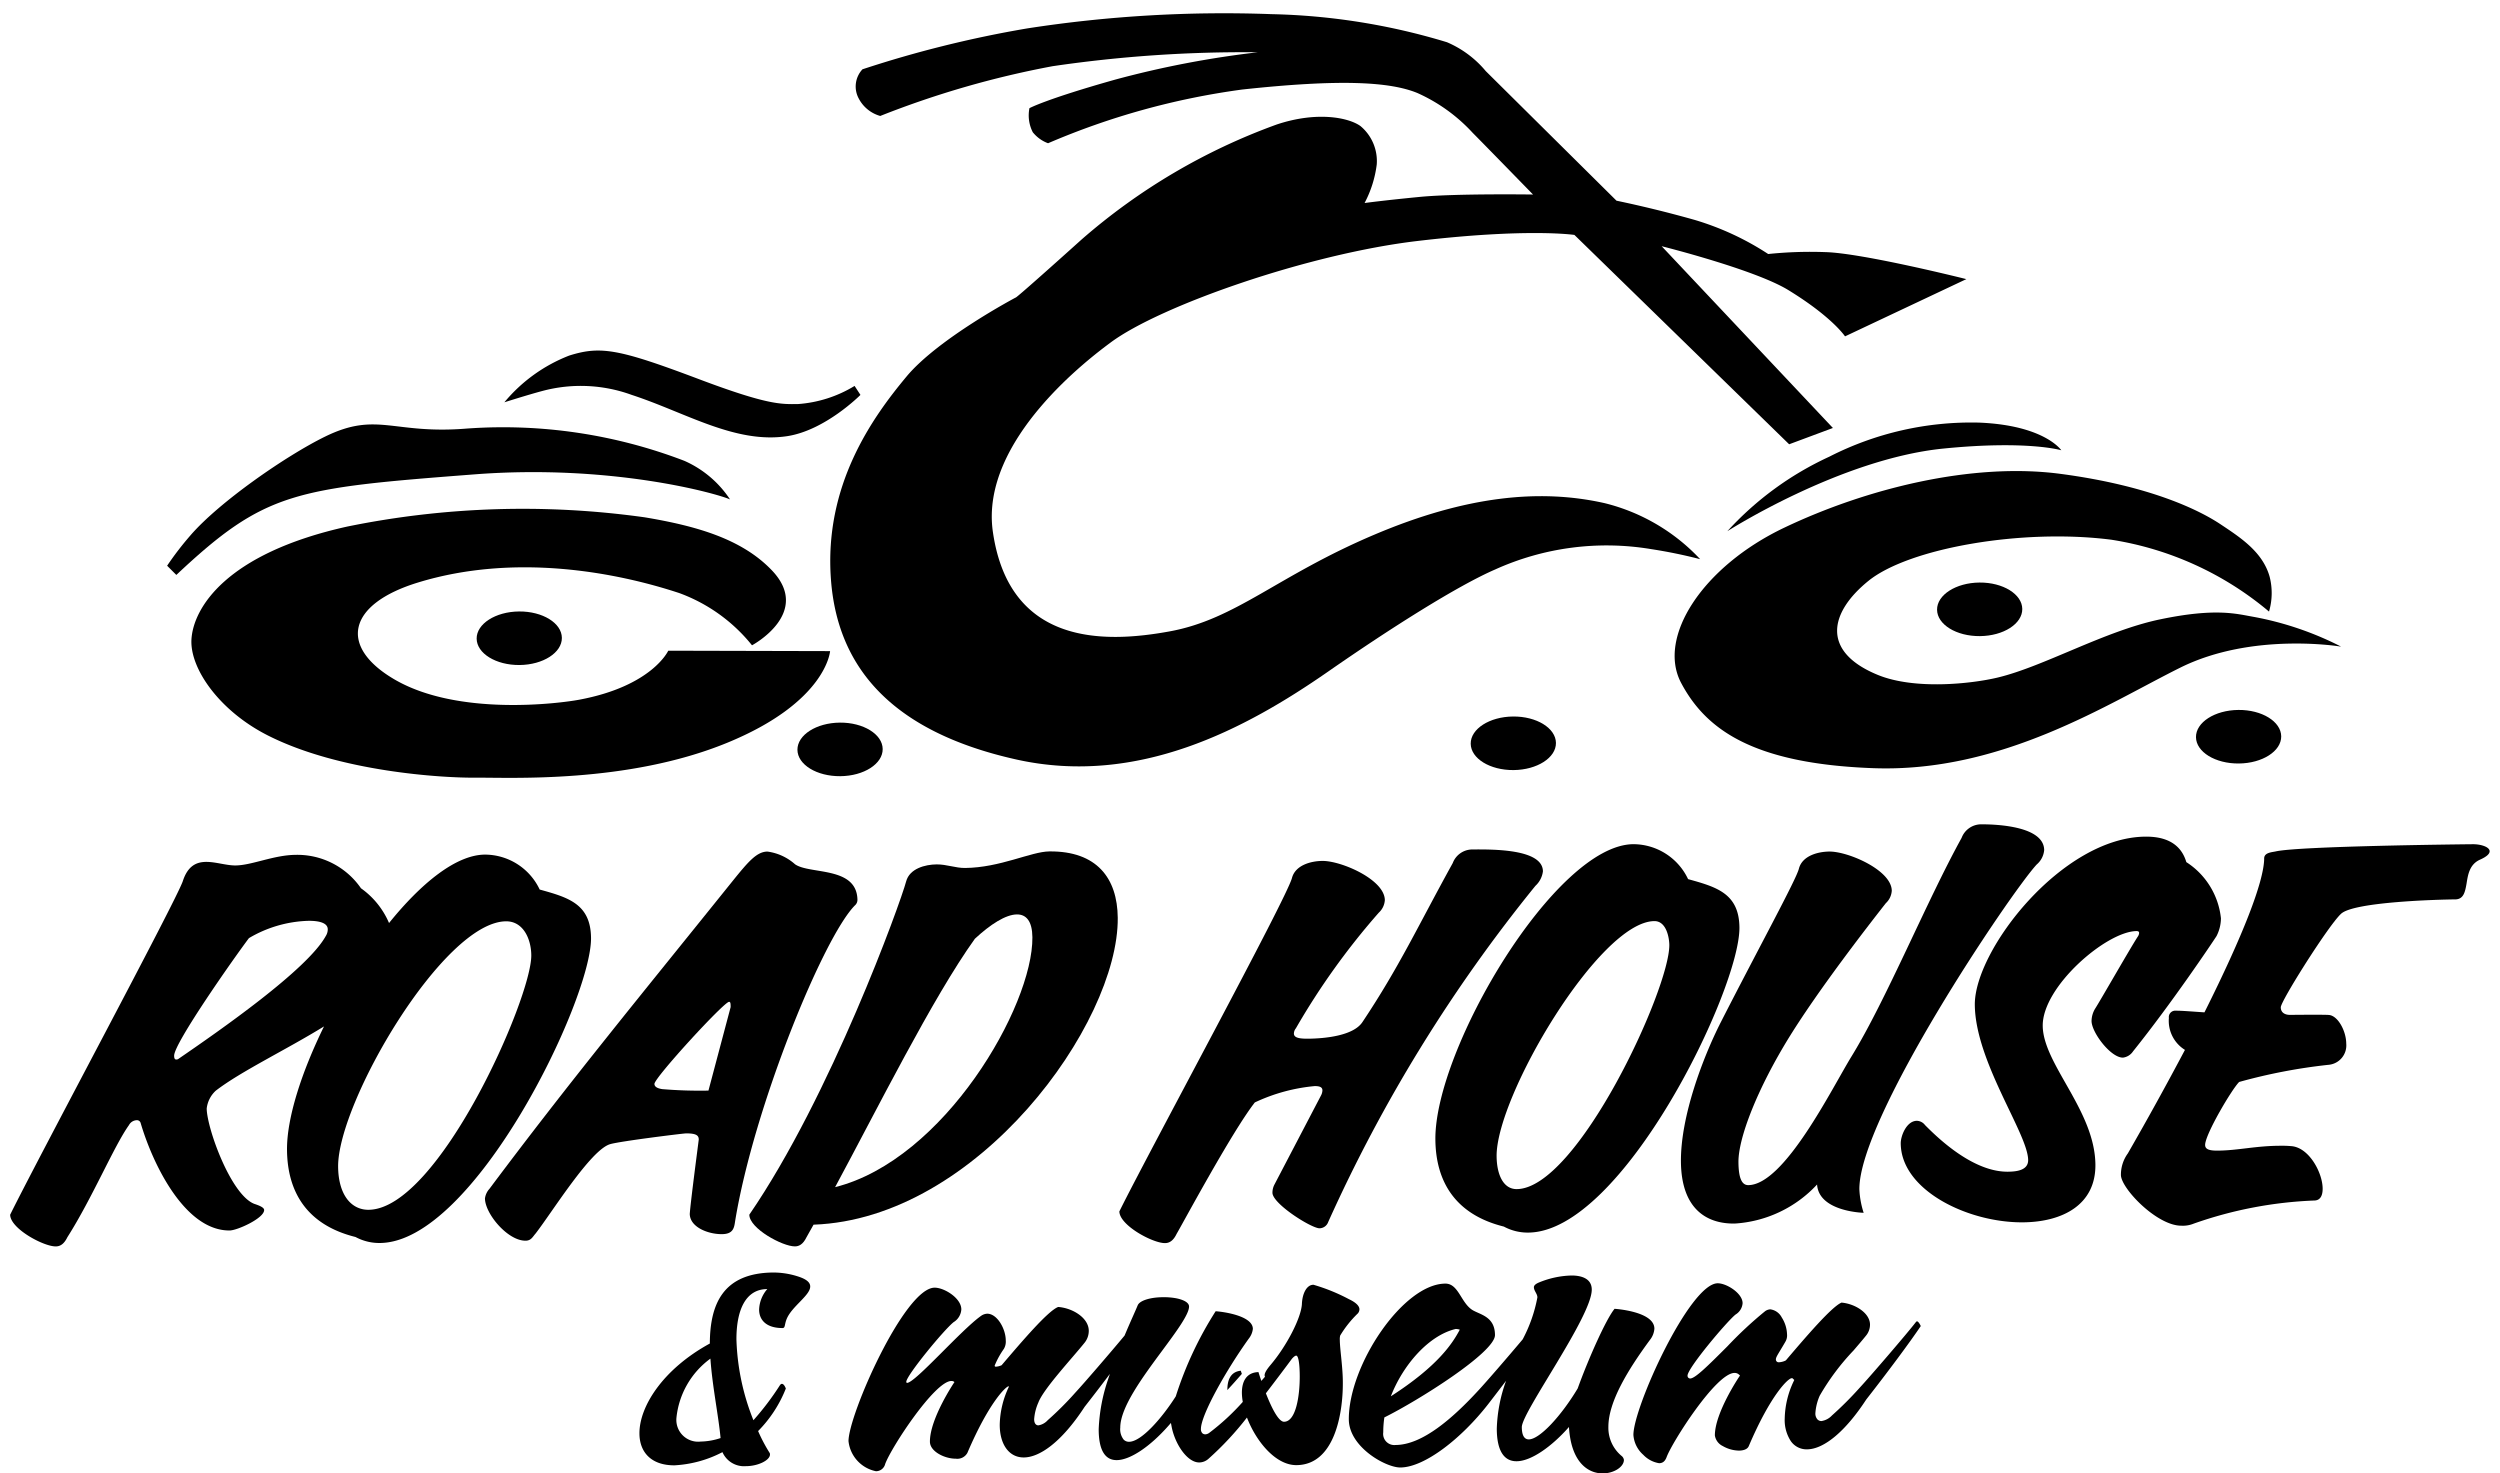
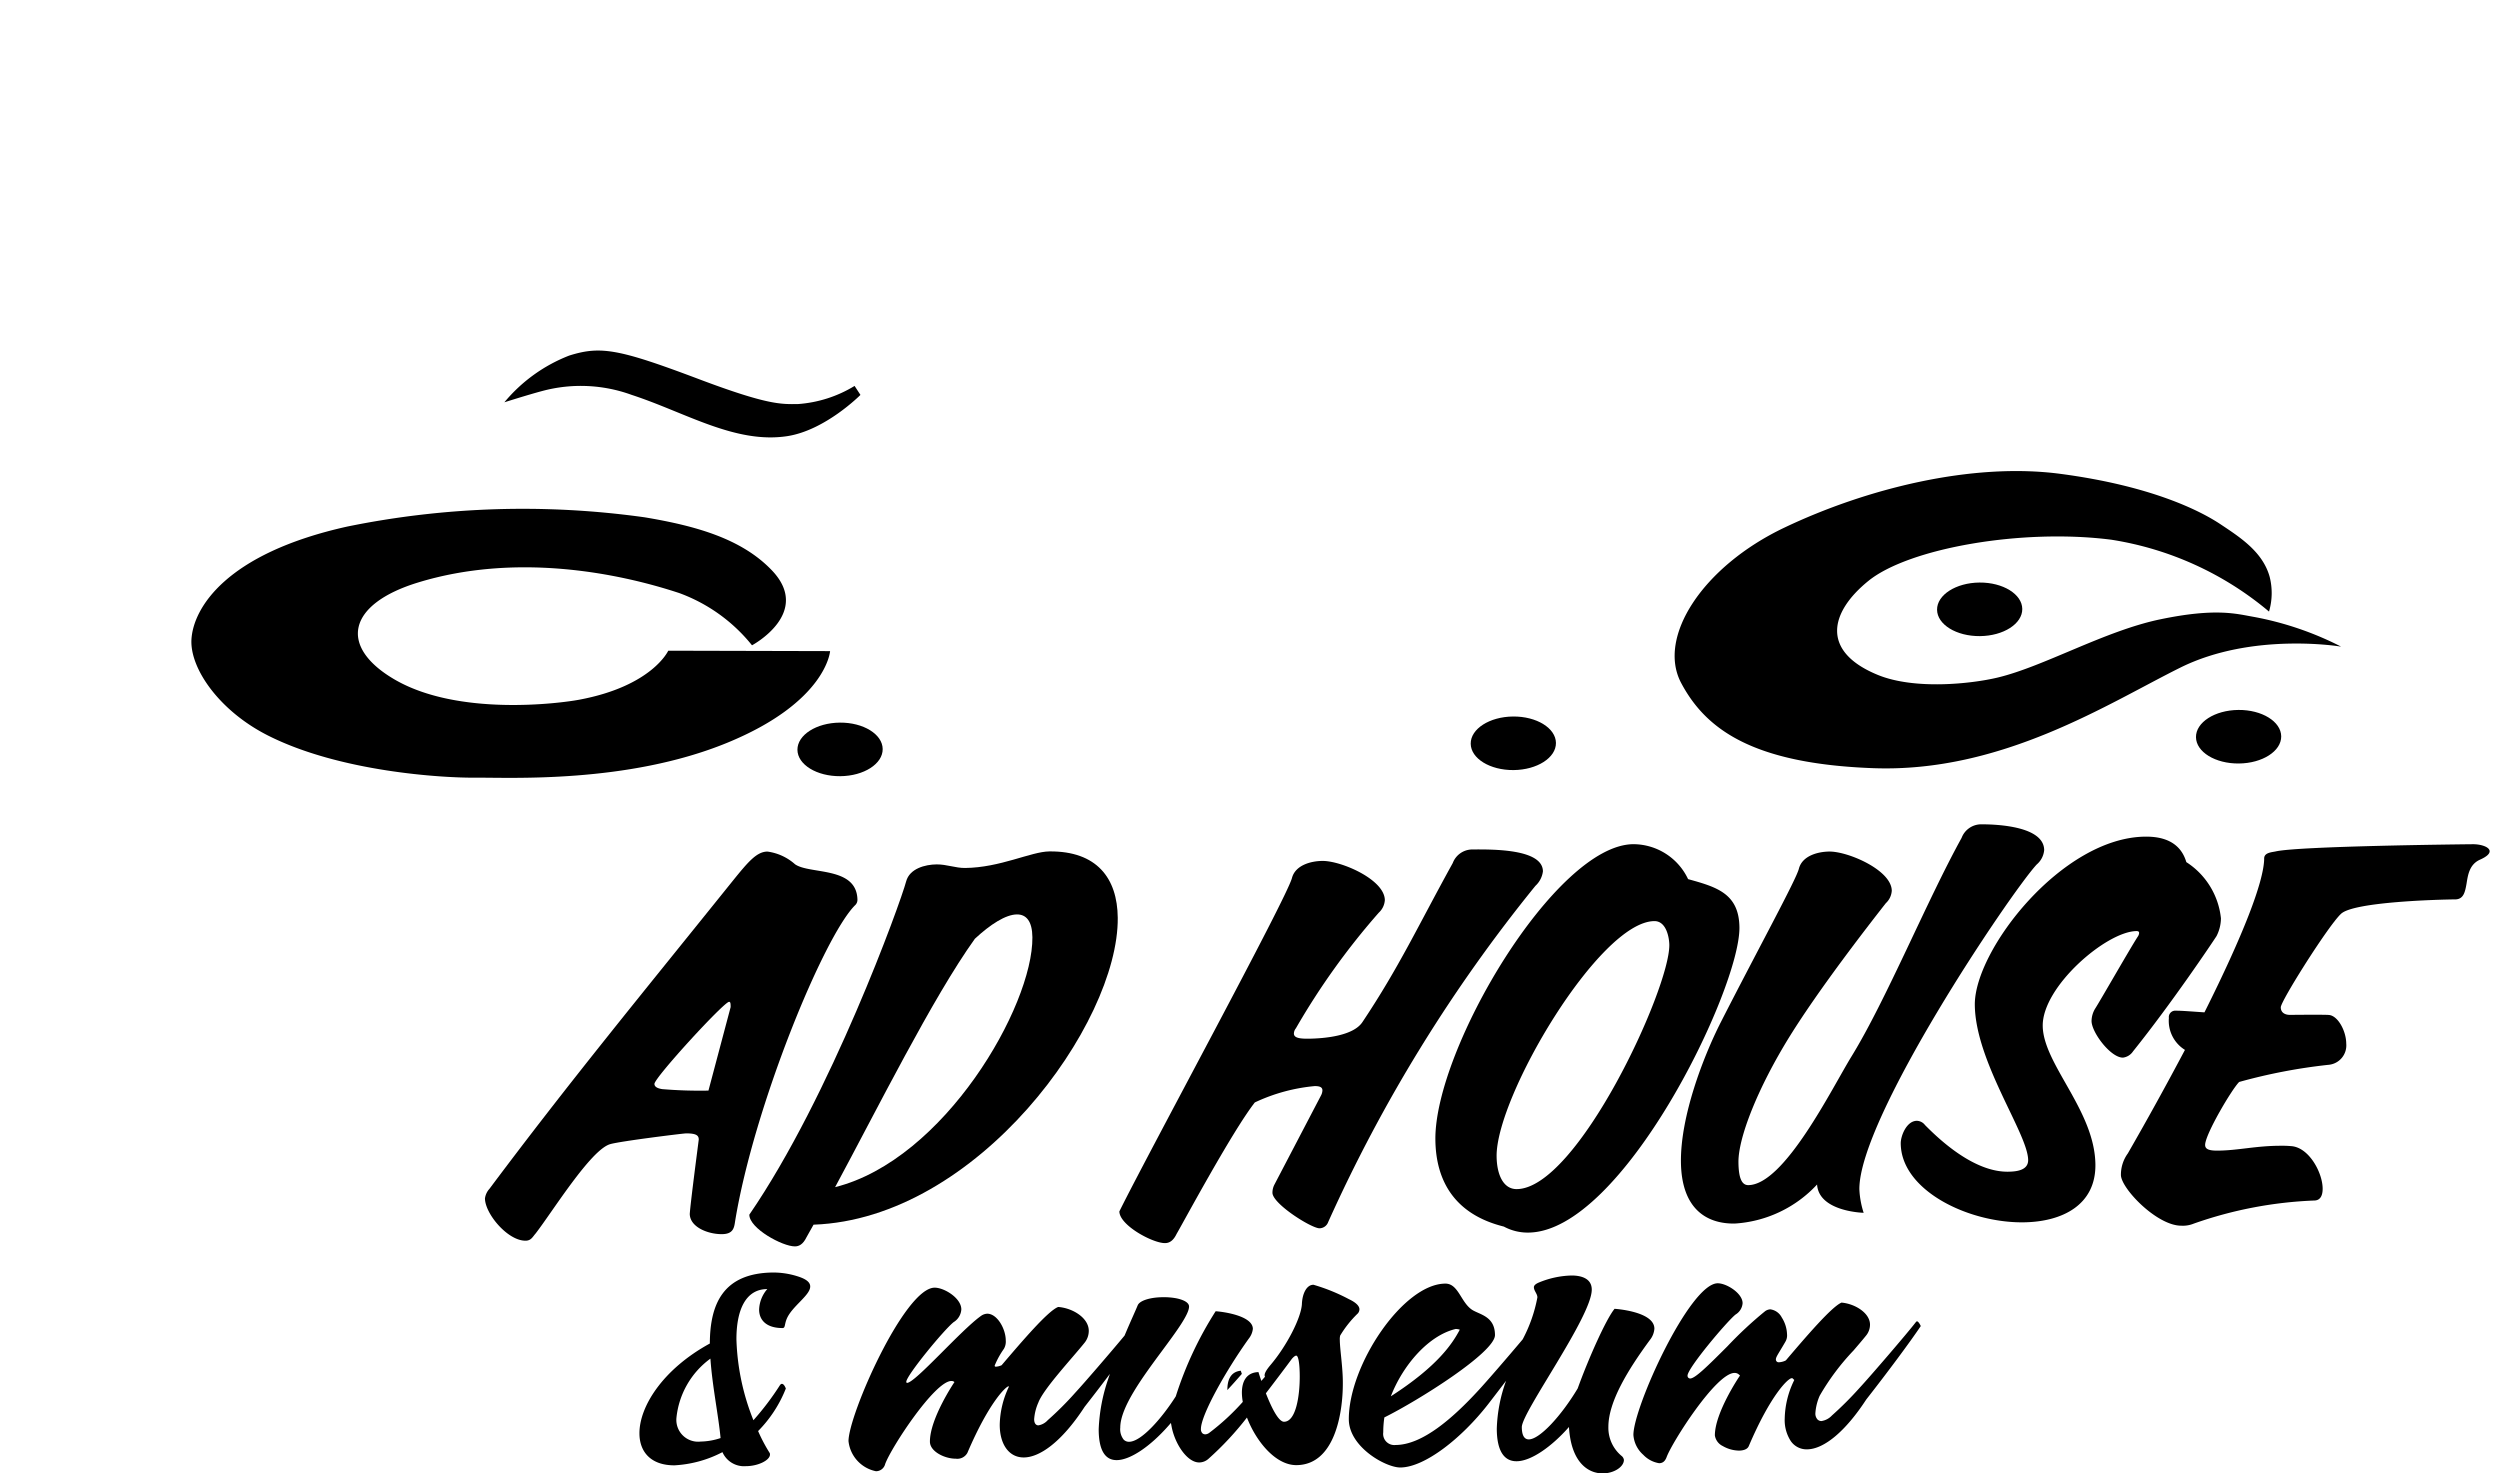
<svg xmlns="http://www.w3.org/2000/svg" width="244.547" height="144.12" version="1.1" id="svg106">
  <path d="M220.387 60.329c-1.625-.284-3.661-.878-9.093.257s-11.367 4.614-15.9 5.695c-2.592.617-8.122 1.211-11.714-.264-5.56-2.282-4.738-6.1-.907-9.2 3.978-3.21 15.06-5.139 23.757-4.022a31.513 31.513 0 0115.422 7.028 6.428 6.428 0 00.062-3.406c-.682-2.442-2.883-3.852-4.8-5.13-1.917-1.278-6.678-3.748-15.685-4.937-8.645-1.138-18.951 1.442-26.974 5.258s-12.481 10.729-10.106 15.2 6.9 7.9 18.8 8.334c12.6.463 23.019-6.363 30.037-9.841 7.084-3.512 15.719-2.048 15.719-2.048a31.088 31.088 0 00-8.618-2.924z" id="path20" fill="#000" />
-   <path d="M168.966 51.963s11.041-7.071 21.128-8.084c8.246-.824 11.541.167 11.541.167s-1.624-2.442-8.033-2.707a30.541 30.541 0 00-14.666 3.336 31.072 31.072 0 00-9.97 7.288z" id="path22" fill="#000" />
-   <path d="M156.973 49.22c-6.37-1.441-13.622-.692-22.489 3.061-9.562 4.046-13.541 8.287-20.08 9.482-6.217 1.136-15.657 1.5-17.282-9.733-1.308-9.014 9.686-17.161 11.515-18.524 4.818-3.58 19.281-8.665 30.016-9.933 10.821-1.278 15.354-.593 15.354-.593l21.006 20.478 4.279-1.594-16.752-17.78s9.083 2.268 12.383 4.286c4.311 2.638 5.555 4.533 5.555 4.533l11.868-5.6s-10.108-2.539-13.784-2.641a39.83 39.83 0 00-5.6.186 27.319 27.319 0 00-7.189-3.336 115.389 115.389 0 00-7.65-1.881L145.334 6.954a10.072 10.072 0 00-3.792-2.823 63.468 63.468 0 00-17.178-2.747 125.754 125.754 0 00-23.875 1.394 110.594 110.594 0 00-16.122 4 2.464 2.464 0 00-.358 2.873 3.409 3.409 0 002.094 1.692 91.109 91.109 0 0116.869-4.869 128.755 128.755 0 0120.057-1.36 95.16 95.16 0 00-13.921 2.668c-6.814 1.918-8.409 2.8-8.409 2.8a3.6 3.6 0 00.328 2.355 3.449 3.449 0 001.493 1.075 72.529 72.529 0 0118.985-5.253c9.6-1.04 14.461-.766 17.153.344a16.5 16.5 0 015.407 3.9c.9.9 5.894 6.025 5.894 6.025s-7.535-.113-11.114.236c-3.579.349-5.364.595-5.364.595a10.946 10.946 0 001.191-3.777 4.455 4.455 0 00-1.592-3.75c-1.185-.85-4.3-1.458-8.2-.151a60.107 60.107 0 00-19.073 11.241c-6.776 6.095-6.452 5.682-6.452 5.682s-7.572 4.005-10.671 7.718c-3.354 4.024-8.1 10.643-7.4 19.889.623 8.291 5.612 14.78 18.107 17.577 11.923 2.668 22.493-3.017 30.5-8.578 6.262-4.354 12.721-8.423 16.354-10a26.461 26.461 0 0115.243-2 48.628 48.628 0 014.819.988 19.051 19.051 0 00-9.334-5.478z" id="path24" fill="#000" />
  <path d="M61.792 38.628c5.266 1.718 10.124 4.807 15.206 4.037 3.734-.569 7.17-4.035 7.17-4.035l-.573-.88a12.284 12.284 0 01-5.541 1.775c-1.642.015-2.922.117-9.729-2.454-7.828-2.953-9.581-3.252-12.646-2.289a15.573 15.573 0 00-6.342 4.57s2.25-.715 3.687-1.1a14.531 14.531 0 018.768.376z" id="path26" fill="#000" />
-   <path d="M71.41 48.853a10.356 10.356 0 00-4.462-3.773 49.512 49.512 0 00-21.229-3.163c-7.292.608-8.8-1.71-13.913.788-3.758 1.837-10.334 6.373-13.177 9.665a30.089 30.089 0 00-2.281 2.969l.9.9c8.7-8.17 11.528-8.478 29.167-9.837 13.378-1.03 23.718 1.872 24.995 2.451z" id="path28" fill="#000" />
  <path d="M81.199 63.691l-15.831-.04s-1.569 3.462-8.717 4.795c-1.844.348-11.868 1.667-18.11-2.012-5.423-3.194-4.577-7.337 2.362-9.458 9.491-2.9 19.4-.99 25.547 1.039a16.3 16.3 0 017.11 5.108s5.955-3.176 1.913-7.365c-2.949-3.061-7.367-4.309-12.391-5.152a85.835 85.835 0 00-29.107.9c-11.943 2.65-15.069 8.017-15.247 11.038-.165 2.827 2.708 6.994 7.5 9.41 7.026 3.545 17.014 4.147 20.312 4.117 3.298-.03 14.8.593 24.561-3.4s10.098-8.98 10.098-8.98z" id="path30" fill="#000" />
  <path d="M193.626 56.984c-2.3.021-4.158 1.212-4.145 2.659.013 1.447 1.889 2.6 4.193 2.581 2.304-.019 4.157-1.211 4.143-2.657-.014-1.446-1.89-2.604-4.191-2.583z" id="path32" fill="#000" />
  <path d="M148.006 70.088c-2.3.021-4.157 1.211-4.143 2.66.014 1.449 1.889 2.6 4.191 2.58 2.302-.02 4.161-1.209 4.147-2.655-.014-1.446-1.89-2.606-4.195-2.585z" id="path34" fill="#000" />
  <path d="M218.953 69.446c-2.3.021-4.158 1.211-4.145 2.66.013 1.449 1.889 2.6 4.193 2.579 2.304-.021 4.158-1.209 4.145-2.656-.013-1.447-1.891-2.606-4.193-2.583z" id="path36" fill="#000" />
  <path d="M82.151 70.686c-2.3.021-4.159 1.211-4.147 2.66.012 1.449 1.891 2.6 4.195 2.58 2.304-.02 4.157-1.209 4.144-2.656-.013-1.447-1.892-2.605-4.192-2.584z" id="path38" fill="#000" />
-   <path d="M50.769 59.813c-2.3.021-4.157 1.213-4.144 2.657.013 1.444 1.887 2.6 4.191 2.581 2.304-.019 4.159-1.21 4.146-2.657-.013-1.447-1.891-2.603-4.193-2.581z" id="path40" fill="#000" />
  <g transform="translate(62.552 124.475)" id="g52" fill="#000">
    <path d="M285.282 486.049a1.4 1.4 0 01.037-.426 10.6 10.6 0 011.732-2.171.646.646 0 00.151-.391c0-.426-.568-.78-1.022-.992a18.068 18.068 0 00-3.477-1.413c-.679 0-1.093.891-1.129 1.885-.072 1.351-1.5 4.125-3.083 5.976-.415.5-.566.783-.565 1a.3.3 0 00.037.136l-.357.408c-.176-.51-.284-.863-.284-.863-1.133.038-1.622.856-1.619 2.03a5.356 5.356 0 00.088.886 22.635 22.635 0 01-3.288 3.033.684.684 0 01-.365.139.415.415 0 01-.309-.114.577.577 0 01-.133-.418c0-1.358 2.472-5.757 4.7-8.855a1.849 1.849 0 00.38-.926c0-1.2-2.547-1.646-3.639-1.727a35.189 35.189 0 00-3.892 8.3l-.019.043c-1.358 2.13-3.364 4.424-4.558 4.426a.715.715 0 01-.525-.208 1.632 1.632 0 01-.337-1.175c0-1.982 2.178-4.929 4.1-7.528 1.353-1.827 2.631-3.552 2.629-4.317 0-.334-.389-.545-.715-.662a3.7 3.7 0 00-.571-.152 6.594 6.594 0 00-1.218-.1c-1.282 0-2.317.326-2.517.788-.12.29-.292.681-.5 1.149-.164.37-.348.788-.541 1.237l-.246.58c-1.291 1.558-3.948 4.645-4.846 5.612a31.415 31.415 0 01-2.676 2.67 1.563 1.563 0 01-.906.5c-.226 0-.415-.177-.416-.6a4.836 4.836 0 01.412-1.634c.488-1.317 3.312-4.343 4.48-5.8a1.859 1.859 0 00.451-1.209c0-1.279-1.591-2.234-2.989-2.338-.981.357-3.5 3.312-5.538 5.7a1.661 1.661 0 01-.565.143c-.076 0-.113-.035-.114-.106a8.171 8.171 0 01.9-1.637 1.4 1.4 0 00.186-.817c0-1.137-.837-2.628-1.819-2.625a1.128 1.128 0 00-.6.215c-1.961 1.39-6.443 6.552-7.237 6.554-.037 0-.076-.036-.075-.107 0-.6 3.651-5.054 4.632-5.837a1.571 1.571 0 00.752-1.245c0-1.1-1.666-2.128-2.611-2.126-2.946.007-8.431 12.454-8.425 15.013a3.373 3.373 0 002.688 2.943.927.927 0 00.9-.712c.6-1.636 4.852-8.112 6.476-8.116a.447.447 0 01.3.106s-2.409 3.558-2.4 5.832c0 .959 1.439 1.667 2.534 1.664a1.119 1.119 0 001.131-.571c2.142-5.015 3.8-6.51 4.026-6.511l.038.035a8.988 8.988 0 00-.9 3.732c0 1.919.914 3.2 2.349 3.193 1.51 0 3.66-1.431 5.955-4.953a198.807 198.807 0 002.471-3.22c-.058.176-.119.35-.175.527a17.038 17.038 0 00-.92 4.891c0 2 .6 3.02 1.755 3.016 1.3 0 3.245-1.291 5.071-3.363l.24-.274.067.358c.312 1.661 1.505 3.51 2.7 3.508a1.375 1.375 0 00.9-.352 30.17 30.17 0 003.77-4.043c.88 2.307 2.783 4.661 4.828 4.656 3.776-.01 4.558-5.127 4.55-8.005.013-1.51-.293-3.357-.295-4.245zm-5.457 8.007c-.559 0-1.257-1.463-1.775-2.784q1.484-1.94 2.535-3.36c.169-.2.331-.324.432-.324.228 0 .343.888.345 2.025.005 1.881-.362 4.44-1.538 4.443z" transform="translate(-216.775 -479.457)" id="path44" fill="#000" />
    <path d="M340.441 484.5c0-1.705-3.894-1.945-3.894-1.945-.829 1-2.556 4.874-3.608 7.789-1.617 2.7-3.726 4.983-4.784 4.985-.414 0-.68-.353-.682-1.206 0-1.457 6.848-10.817 6.842-13.445 0-1.03-.91-1.384-2-1.38a8.846 8.846 0 00-3.246.717c-.3.144-.414.286-.414.428 0 .356.34.638.342.994a14.348 14.348 0 01-1.439 4.106c-1.386 1.648-3.531 4.133-4.322 4.983-2.523 2.742-5.5 5.343-8.106 5.349a1.092 1.092 0 01-1.211-1.24 9.813 9.813 0 01.109-1.457c3.244-1.606 10.824-6.349 10.82-8.055-.005-1.812-1.44-1.986-2.2-2.446-1.134-.707-1.365-2.59-2.649-2.587-4.117.01-9.461 7.945-9.448 13.274.006 2.7 3.6 4.716 5.034 4.713 2.379-.005 6-2.856 8.6-6.2.587-.759 1.179-1.532 1.751-2.285a14.926 14.926 0 00-.911 4.682c.005 2.309.8 3.2 1.933 3.192 1.436 0 3.471-1.464 5.128-3.351.2 3.446 1.861 4.544 3.3 4.54 1.1 0 2.076-.644 2.074-1.319a.608.608 0 00-.228-.391 3.566 3.566 0 01-1.291-2.838c-.005-2.451 1.913-5.582 4.058-8.5a1.987 1.987 0 00.442-1.107zm-19.414.026a1.392 1.392 0 01.378.071c-.715 1.352-2.145 3.558-6.745 6.518 1.202-3.097 3.726-5.981 6.367-6.592z" transform="translate(-241.163 -479.004)" id="path46" fill="#000" />
    <path d="M380 484.16c-.023 0-.055.012-.162.147-.693.909-4.375 5.206-5.471 6.383a33.8 33.8 0 01-2.69 2.686 1.763 1.763 0 01-1.02.541.529.529 0 01-.385-.155.848.848 0 01-.209-.625 5.012 5.012 0 01.423-1.7 23.124 23.124 0 013.308-4.423c.458-.535.892-1.041 1.2-1.426a1.7 1.7 0 00.412-1.1c0-1.139-1.463-2.043-2.785-2.158-.972.4-3.545 3.421-5.429 5.632l-.068.049a1.769 1.769 0 01-.632.157.27.27 0 01-.293-.282c0-.172.116-.366.428-.883.13-.218.3-.493.5-.844a1.21 1.21 0 00.163-.727 3.246 3.246 0 00-.514-1.644 1.484 1.484 0 00-1.126-.8.966.966 0 00-.51.187 38.6 38.6 0 00-3.67 3.417c-2.017 2.02-3.182 3.163-3.66 3.163a.264.264 0 01-.253-.283c0-.731 3.84-5.29 4.7-5.977a1.414 1.414 0 00.686-1.107c0-.87-1.263-1.751-2.15-1.919a1.5 1.5 0 00-.284-.029c-2.74.007-8.253 12.135-8.247 14.834a2.848 2.848 0 00.965 1.943 2.734 2.734 0 001.546.822c.355 0 .583-.185.739-.6.523-1.428 4.827-8.226 6.642-8.23a.612.612 0 01.424.153l.112.1-.085.126c-.024.035-2.379 3.54-2.374 5.733a1.378 1.378 0 00.771 1.04 3.273 3.273 0 001.586.447c.238 0 .809-.047.966-.457 2.131-4.993 3.842-6.625 4.191-6.625h.071l.182.172-.054.115a8.878 8.878 0 00-.881 3.659 3.754 3.754 0 00.6 2.212 1.872 1.872 0 001.567.8c1.674 0 3.792-1.781 5.806-4.872 2.148-2.744 4.321-5.674 5.334-7.187-.087-.208-.249-.457-.37-.465z" transform="translate(-255.036 -479.386)" id="path48" fill="#000" />
    <path d="M218.288 482.487c0 .99.672 1.809 2.29 1.806.282 0 .179-.339.408-.895.511-1.233 2.305-2.3 2.3-3.169 0-.386-.336-.723-1.285-1.011a7.88 7.88 0 00-2.26-.357c-5.033.011-6.258 3.154-6.274 6.946-4.616 2.523-6.892 6.175-6.886 8.783 0 1.835 1.137 3.137 3.421 3.132a11.439 11.439 0 004.7-1.29 2.3 2.3 0 002.289 1.371c1.207 0 2.361-.585 2.359-1.14a.285.285 0 00-.026-.145 15.915 15.915 0 01-1.135-2.148 12.374 12.374 0 002.712-4.16s-.155-.458-.386-.458c-.077 0-.128.048-.2.145a26.727 26.727 0 01-2.584 3.412 22.957 22.957 0 01-1.662-7.894c-.007-2.826.862-4.929 3.018-4.934a3.219 3.219 0 00-.799 2.006zm-3.77 12.567a6.439 6.439 0 01-1.95.343 2.131 2.131 0 01-2.368-2.314 8.188 8.188 0 013.324-5.8c.186 2.701.784 5.549.994 7.771z" transform="translate(-206.584 -478.86)" id="path50" fill="#000" />
  </g>
  <path d="M121.474 134.394a28.812 28.812 0 00-.1-.311c-1.084.107-1.315 1.052-1.313 1.843v.053c.051-.061.1-.116.154-.178.285-.302.735-.808 1.259-1.407z" id="path54" fill="#000" />
-   <path d="M57.814 91.747c-.031-3.326-2.227-3.961-5.023-4.733a5.941 5.941 0 00-5.36-3.418c-2.822.026-6.219 2.784-9.376 6.694a8.008 8.008 0 00-2.745-3.4 7.556 7.556 0 00-6.4-3.269c-2.141.02-4.273 1.022-5.867 1.037-.9.008-1.945-.357-2.891-.348-.946.009-1.789.391-2.274 1.895-.679 1.974-14 26.783-16.885 32.618.012 1.359 3.265 3.109 4.46 3.1.4 0 .795-.195 1.137-.9 2.455-3.864 4.551-8.9 6.027-10.971a.9.9 0 01.742-.475.376.376 0 01.4.278c1.181 4.018 4.329 10.548 8.71 10.509.747-.007 3.376-1.2 3.369-2 0-.234-.4-.418-.952-.6-2.3-.868-4.649-7.407-4.666-9.327a2.791 2.791 0 01.881-1.742c2.441-1.885 6.836-3.979 10.593-6.293-2.207 4.5-3.647 8.98-3.619 12.087.037 4.123 1.959 7.337 6.7 8.512a4.891 4.891 0 002.4.587c9.206-.082 20.694-23.801 20.639-29.841zm-25.947-.186c-1.813 3.3-10.423 9.278-14.433 12.031a.318.318 0 01-.2.047c-.149 0-.2-.138-.2-.372-.011-1.219 5.889-9.611 7.316-11.5a12.071 12.071 0 015.811-1.693c1.1-.01 1.894.217 1.9.826a1.225 1.225 0 01-.194.661zm4.189 26.779a2.662 2.662 0 01-.522-.045c-1.519-.289-2.439-1.844-2.459-4.161-.057-6.261 10.285-23.956 16.42-24.012 1.681-.017 2.461 1.713 2.475 3.321.039 4.195-9.095 24.835-15.913 24.897z" id="path58" fill="#000" />
  <path d="M83.63 88.561a.718.718 0 00.244-.563c-.08-3.279-4.654-2.441-6.107-3.458a5.062 5.062 0 00-2.7-1.24c-1.046.009-1.883 1-3.41 2.889-8.913 11.09-15.956 19.632-23.779 30.1a1.742 1.742 0 00-.44.941c.013 1.5 2.228 4.149 3.971 4.133.548 0 .694-.38.99-.711 1.673-2.17 5.4-8.2 7.291-8.733.993-.29 7.112-1.048 7.411-1.051 1.046-.009 1.247.223 1.251.6-.093.75-.792 6.05-.88 7.269.012 1.312 1.811 2 3.155 1.986 1.1-.01 1.19-.62 1.283-1.276 1.839-11.212 8.661-27.812 11.72-30.886zm-14.33 18.12a44.175 44.175 0 01-4.533-.145c-.549-.089-.749-.275-.751-.509-.006-.609 6.8-8.025 7.3-8.03.149 0 .151.186.154.515z" id="path60" fill="#000" />
  <path d="M102.655 83.284c-1.793.015-4.817 1.589-8.252 1.62-.946.008-1.8-.358-2.792-.35-1.1.011-2.636.4-2.973 1.666-.529 2.02-7.379 21.008-15.341 32.6.012 1.359 3.265 3.109 4.46 3.1.4 0 .795-.194 1.137-.9l.686-1.224c16.031-.567 29.851-19.665 29.757-30.018-.035-3.885-2.051-6.535-6.682-6.494zm-20.967 32.843c4.065-7.533 9.542-18.545 13.674-24.3 1.53-1.419 3.016-2.369 4.112-2.379.9-.008 1.5.643 1.514 2.235.061 6.746-8.617 21.769-19.3 24.443z" id="path62" fill="#000" />
  <path d="M150.927 85.234c-.02-2.2-4.9-2.158-6.991-2.139a2.052 2.052 0 00-1.83 1.329c-3.43 6.215-5.237 10.167-8.824 15.54-.884 1.366-3.72 1.626-5.314 1.64-.847.007-1.395-.081-1.4-.5a.846.846 0 01.194-.517 70.2 70.2 0 018.115-11.316 1.814 1.814 0 00.586-1.224c-.019-2.014-4.268-3.849-6.11-3.832-1.1.009-2.636.4-2.973 1.666-.529 2.02-14 26.783-16.885 32.618.012 1.359 3.265 3.109 4.46 3.1.4 0 .8-.194 1.138-.9.637-1.083 5.437-10.028 7.652-12.859a17.417 17.417 0 015.862-1.6c.448 0 .748.087.751.415a1.164 1.164 0 01-.145.515l-4.552 8.709a1.707 1.707 0 00-.191.8c.009 1.077 3.816 3.479 4.612 3.472a.92.92 0 00.842-.617 149.206 149.206 0 0120.269-32.883 2.319 2.319 0 00.734-1.417z" id="path64" fill="#000" />
  <path d="M170.149 90.728c-.03-3.326-2.227-3.962-5.023-4.733a5.94 5.94 0 00-5.36-3.418c-7.619.069-19.439 20.04-19.359 28.894.037 4.122 1.959 7.337 6.7 8.512a4.893 4.893 0 002.4.587c9.209-.084 20.697-23.799 20.642-29.842zm-21.78 25.589c-1.3.012-1.956-1.388-1.972-3.215-.053-5.855 10.051-22.952 15.428-23 1.2-.011 1.46 1.674 1.466 2.329.04 4.308-8.996 23.833-14.922 23.886z" id="path66" fill="#000" />
-   <path d="M199.225 84.566a2.09 2.09 0 00.734-1.412c-.021-2.3-4.5-2.535-6.248-2.519a2.053 2.053 0 00-1.83 1.328c-3.43 6.215-7.376 15.854-10.762 21.365-1.913 3.11-6.559 12.568-10.1 12.6-.6.005-.951-.6-.966-2.24-.022-2.435 1.925-7.325 5.018-12.319 2.9-4.664 7.474-10.562 9.394-13.016a1.814 1.814 0 00.586-1.223c-.018-2.014-4.268-3.849-6.11-3.832-1.1.01-2.636.4-2.973 1.666-.24 1.034-3.962 7.813-7.681 15.107-1.664 3.3-3.9 9.077-3.86 13.574.04 4.497 2.395 6.069 5.233 6.043a11.969 11.969 0 008.084-3.822c.173 2.67 4.556 2.769 4.556 2.769a8.725 8.725 0 01-.419-2.291c-.06-6.983 14.779-28.995 17.344-31.778z" id="path68" fill="#000" />
+   <path d="M199.225 84.566a2.09 2.09 0 00.734-1.412c-.021-2.3-4.5-2.535-6.248-2.519a2.053 2.053 0 00-1.83 1.328c-3.43 6.215-7.376 15.854-10.762 21.365-1.913 3.11-6.559 12.568-10.1 12.6-.6.005-.951-.6-.966-2.24-.022-2.435 1.925-7.325 5.018-12.319 2.9-4.664 7.474-10.562 9.394-13.016a1.814 1.814 0 00.586-1.223c-.018-2.014-4.268-3.849-6.11-3.832-1.1.01-2.636.4-2.973 1.666-.24 1.034-3.962 7.813-7.681 15.107-1.664 3.3-3.9 9.077-3.86 13.574.04 4.497 2.395 6.069 5.233 6.043a11.969 11.969 0 008.084-3.822c.173 2.67 4.556 2.769 4.556 2.769a8.725 8.725 0 01-.419-2.291c-.06-6.983 14.779-28.995 17.344-31.778" id="path68" fill="#000" />
  <path d="M217.25 89.832a7.449 7.449 0 00-3.386-5.5c-.617-2.1-2.463-2.507-4.007-2.493-8.167.074-16.732 11.115-16.683 16.454.051 5.575 5.194 12.6 5.218 15.179.009 1.03-1.185 1.135-1.982 1.143-3.286.029-6.6-3.033-8.109-4.565a1.042 1.042 0 00-.8-.414c-1 .009-1.58 1.466-1.573 2.216.041 4.591 6.594 7.765 11.972 7.715 3.835-.035 7.106-1.7 7.07-5.639-.048-5.293-5.12-9.838-5.153-13.585-.035-3.842 6.241-9.24 9.179-9.266.15 0 .249.045.251.185a.722.722 0 01-.146.376c-.786 1.225-3.531 6.029-4.121 6.97a2.387 2.387 0 00-.387 1.269c.011 1.125 1.875 3.59 3.071 3.579a1.391 1.391 0 00.99-.618c3.791-4.72 7.771-10.658 8.164-11.27a3.9 3.9 0 00.432-1.736z" id="path70" fill="#000" />
  <path d="M243.533 83.269c0-.421-.853-.695-1.649-.688-2.142.02-16.831.2-19.218.691-.4.1-1.194.1-1.188.713v.093c-.079 2.249-2.025 7.326-5.84 14.95-1.245-.082-2.242-.167-2.79-.162a.627.627 0 00-.691.709 3.341 3.341 0 001.572 3.125 331.243 331.243 0 01-5.585 10.123 3.534 3.534 0 00-.678 2.114c.012 1.311 3.531 4.981 5.922 4.959a2.781 2.781 0 001.193-.2 40.029 40.029 0 0111.782-2.262c.6 0 .843-.476.836-1.179-.013-1.546-1.331-4.017-3.075-4.142a10.875 10.875 0 00-1.2-.035c-2.34.021-4.029.458-5.971.475-.846.008-1.246-.129-1.25-.551-.009-1.03 2.64-5.5 3.33-6.166a54.191 54.191 0 018.7-1.673 1.908 1.908 0 001.774-2.077c-.011-1.265-.822-2.71-1.668-2.8-.35-.043-2.839-.021-3.836-.012-.5 0-.9-.226-.9-.741-.006-.609 4.658-8.007 5.892-9.143 1.234-1.183 9.6-1.4 11.242-1.414.746-.053.89-.71 1.032-1.508.141-.892.282-1.877 1.273-2.355.747-.326.993-.61.991-.844z" id="path72" fill="#000" />
</svg>